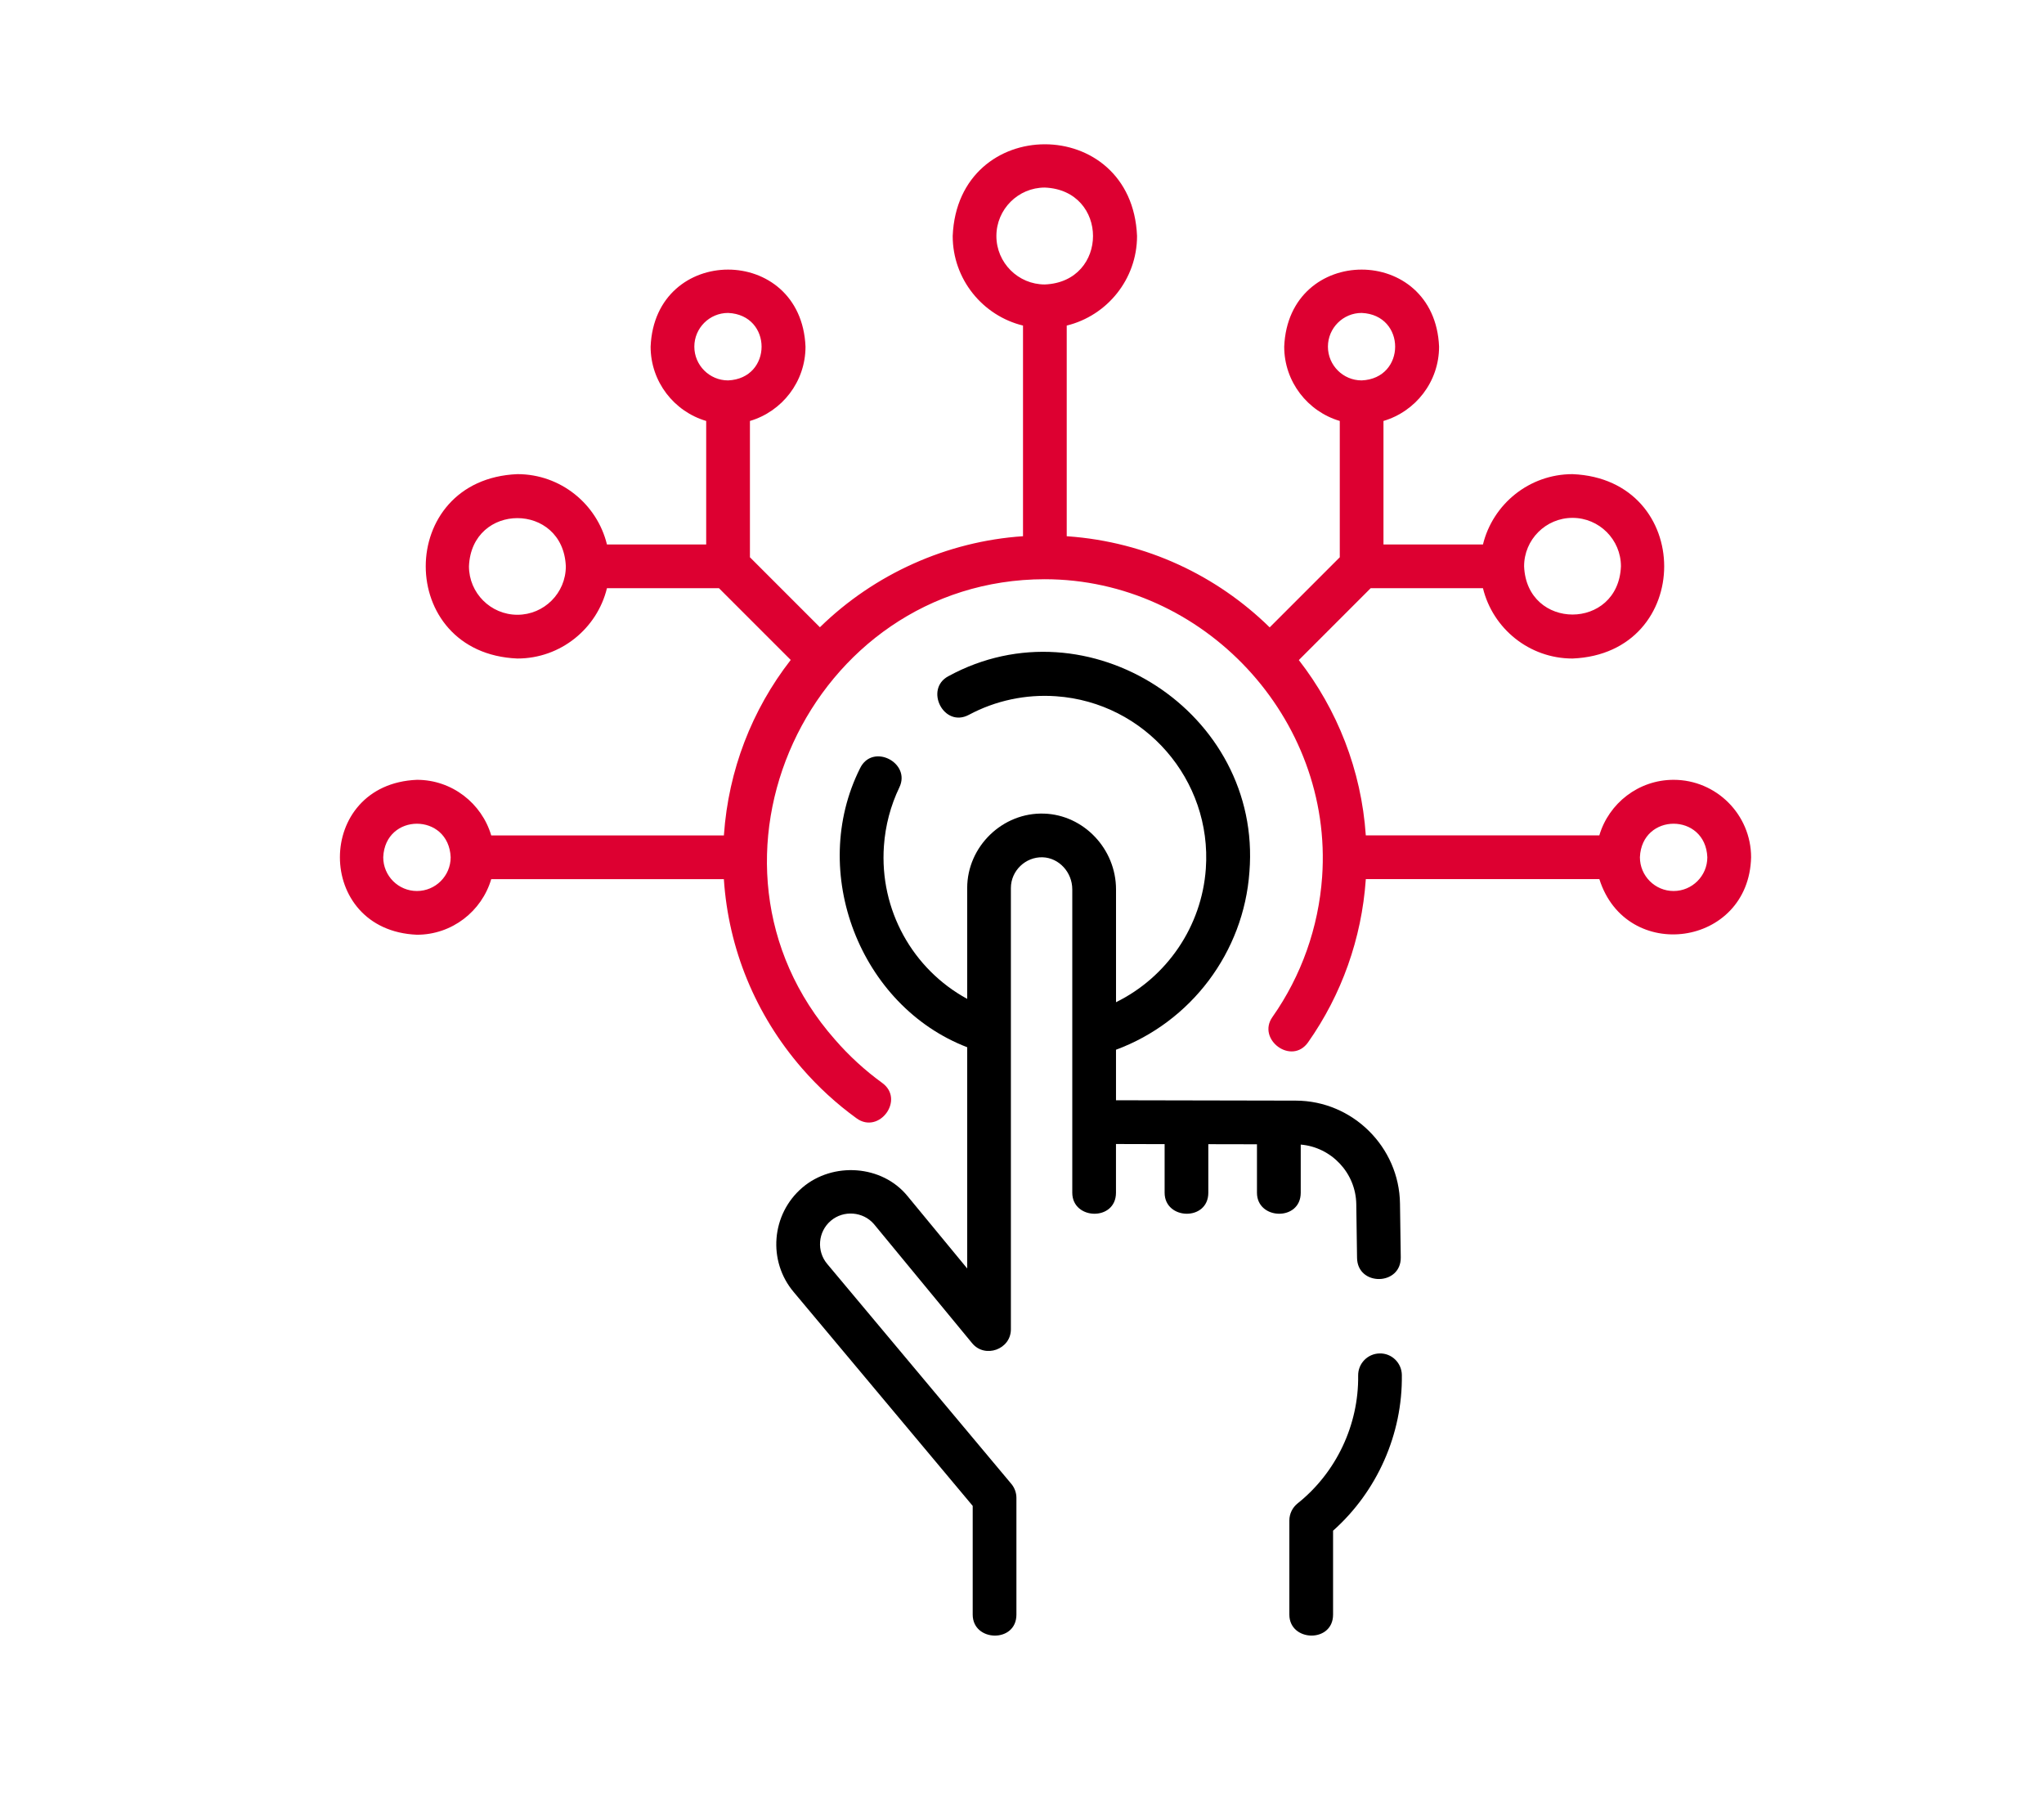
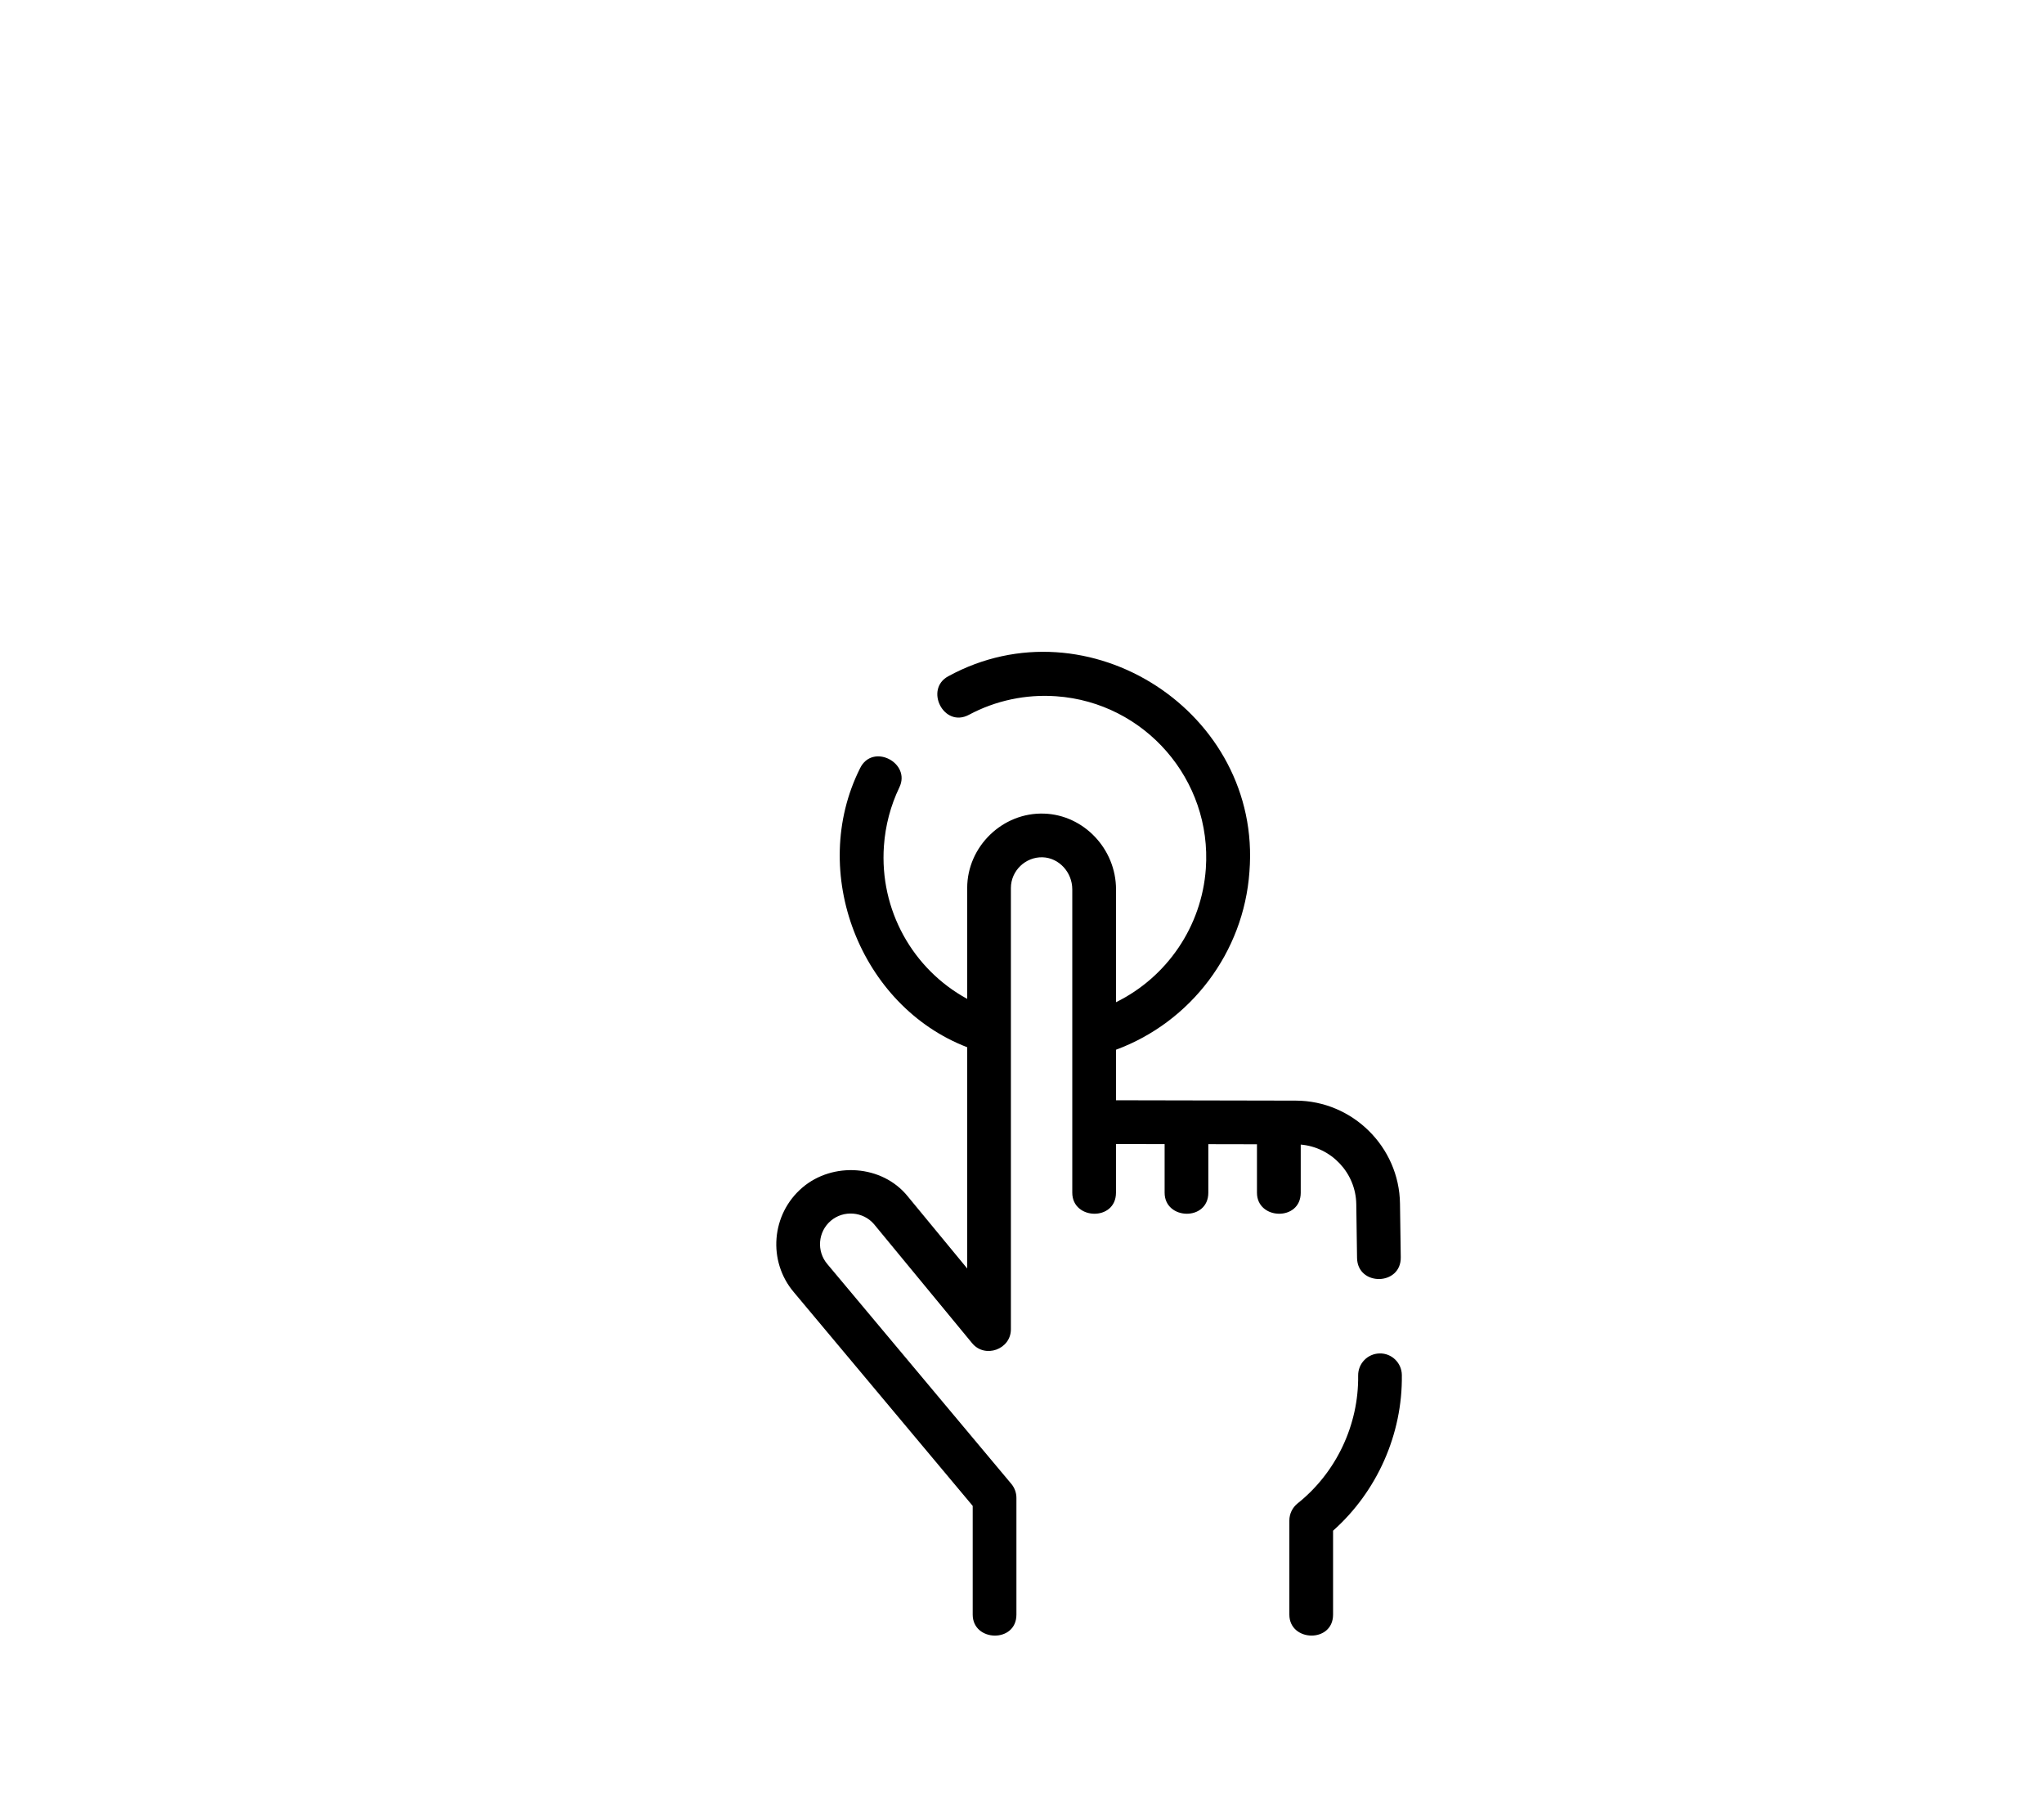
<svg xmlns="http://www.w3.org/2000/svg" version="1.1" id="Calque_1" x="0px" y="0px" width="85px" height="75px" viewBox="0 0 85 75" enable-background="new 0 0 85 75" xml:space="preserve">
  <g>
    <path d="M57.375,56.271c-0.501,0.007-0.902,0.418-0.896,0.92c0.027,2.051-0.914,4.038-2.519,5.316   c-0.215,0.172-0.342,0.434-0.342,0.711v3.911c0,1.138,1.818,1.189,1.818,0v-3.488c1.83-1.628,2.893-4.015,2.86-6.474   C58.29,56.666,57.876,56.26,57.375,56.271L57.375,56.271z" />
    <path d="M54.091,49.59v-2.002c1.274,0.107,2.293,1.179,2.31,2.48l0.032,2.231c0.018,1.188,1.835,1.163,1.818-0.025l-0.032-2.231   c-0.03-2.357-1.975-4.278-4.331-4.283l-7.479-0.015v-2.101c3.114-1.152,5.312-4.046,5.549-7.4   c0.525-6.613-6.709-11.302-12.523-8.128c-1.002,0.536-0.191,2.164,0.858,1.603c1.111-0.594,2.367-0.861,3.631-0.771   c3.691,0.261,6.482,3.478,6.221,7.168c-0.17,2.407-1.622,4.512-3.735,5.552v-4.69c0-1.683-1.342-3.096-2.989-3.151   c-1.727-0.061-3.2,1.367-3.2,3.094v4.609c-2.268-1.237-3.652-3.698-3.463-6.36c0.061-0.853,0.277-1.672,0.643-2.435   c0.494-1.025-1.123-1.86-1.638-0.788c-2.154,4.304-0.004,9.878,4.458,11.593v9.198l-2.479-3.006   c-1.062-1.307-3.11-1.435-4.373-0.359c-1.299,1.107-1.455,3.064-0.353,4.357l7.434,8.879v4.521c0,1.137,1.818,1.189,1.818,0v-4.853   c0-0.213-0.075-0.419-0.212-0.583l-7.651-9.138c-0.457-0.536-0.392-1.345,0.144-1.801c0.528-0.45,1.343-0.388,1.795,0.139   l4.083,4.952c0.532,0.645,1.611,0.256,1.611-0.578V36.92c0-0.715,0.607-1.299,1.321-1.277c0.679,0.023,1.232,0.622,1.232,1.334   V49.59c0,1.138,1.817,1.19,1.817,0v-2.026l2.023,0.005v2.021c0,1.138,1.817,1.19,1.817,0v-2.019l2.023,0.004v2.015   C52.272,50.728,54.091,50.78,54.091,49.59L54.091,49.59z" />
-     <path fill="#DD0031" d="M69.597,32.422c-1.459,0-2.695,0.977-3.089,2.311h-9.711c-0.184-2.717-1.189-5.237-2.785-7.29L57,24.455   h4.669c0.409,1.676,1.923,2.924,3.724,2.924c5.085-0.21,5.082-7.456,0-7.666c-1.801,0-3.314,1.248-3.724,2.924h-4.137v-5.135   c1.334-0.394,2.312-1.629,2.312-3.089c-0.177-4.273-6.265-4.271-6.44,0c0,1.46,0.977,2.696,2.311,3.089v5.667L52.8,26.084   c-2.188-2.144-5.118-3.554-8.406-3.787c-0.011,0-0.023-0.001-0.034-0.002v-8.759c1.676-0.41,2.924-1.924,2.924-3.724   c-0.211-5.085-7.456-5.083-7.666,0c0,1.8,1.247,3.314,2.924,3.724v8.758c-3.161,0.212-6.183,1.571-8.446,3.785l-2.91-2.91v-5.667   c1.334-0.393,2.311-1.629,2.311-3.089c-0.177-4.273-6.264-4.271-6.441,0c0,1.46,0.977,2.696,2.311,3.089v5.135H25.24   c-0.409-1.677-1.923-2.924-3.723-2.924c-5.084,0.211-5.083,7.457,0,7.666c1.8,0,3.314-1.248,3.723-2.923h4.659l2.983,2.982   c-1.618,2.079-2.588,4.592-2.776,7.261c-0.001,0.012-0.001,0.023-0.002,0.035h-9.676c-0.394-1.334-1.629-2.312-3.089-2.312   c-4.272,0.177-4.271,6.266,0,6.441c1.46,0,2.696-0.977,3.089-2.311h9.674c0.191,2.893,1.312,5.632,3.245,7.86   c0.679,0.782,1.444,1.484,2.274,2.084c0.937,0.68,2.02-0.781,1.066-1.472c-0.717-0.52-1.379-1.126-1.967-1.804   c-6.497-7.372-1.045-19.127,8.723-19.138c6.609,0,12.004,5.781,11.538,12.376c-0.149,2.101-0.864,4.117-2.069,5.829   c-0.653,0.93,0.803,2.02,1.487,1.046c1.396-1.983,2.224-4.315,2.396-6.747c0.001-0.011,0.002-0.023,0.002-0.035h9.713   c1.113,3.52,6.219,2.824,6.31-0.909C72.818,33.867,71.373,32.422,69.597,32.422L69.597,32.422z M28.874,14.413   c0-0.773,0.629-1.402,1.402-1.402c1.86,0.077,1.859,2.728,0,2.805C29.503,15.815,28.874,15.186,28.874,14.413z M21.517,25.56   c-1.111,0-2.015-0.904-2.015-2.014c0.11-2.673,3.918-2.672,4.028,0C23.531,24.656,22.627,25.56,21.517,25.56z M17.338,37.045   c-0.773,0-1.401-0.629-1.401-1.402c0.076-1.861,2.727-1.86,2.804,0C18.74,36.416,18.111,37.045,17.338,37.045z M41.435,9.813   c0-1.111,0.904-2.015,2.014-2.015c2.673,0.111,2.672,3.919,0,4.029C42.339,11.827,41.435,10.924,41.435,9.813z M65.393,21.531   c1.111,0,2.014,0.904,2.014,2.015c-0.109,2.673-3.918,2.672-4.027,0C63.379,22.435,64.282,21.531,65.393,21.531z M55.222,14.413   c0-0.773,0.629-1.402,1.401-1.402c1.86,0.077,1.859,2.728,0,2.805C55.851,15.815,55.222,15.186,55.222,14.413z M69.597,37.045   c-0.772,0-1.401-0.629-1.401-1.402c0.076-1.861,2.728-1.86,2.804,0C70.999,36.416,70.37,37.045,69.597,37.045z" />
  </g>
</svg>